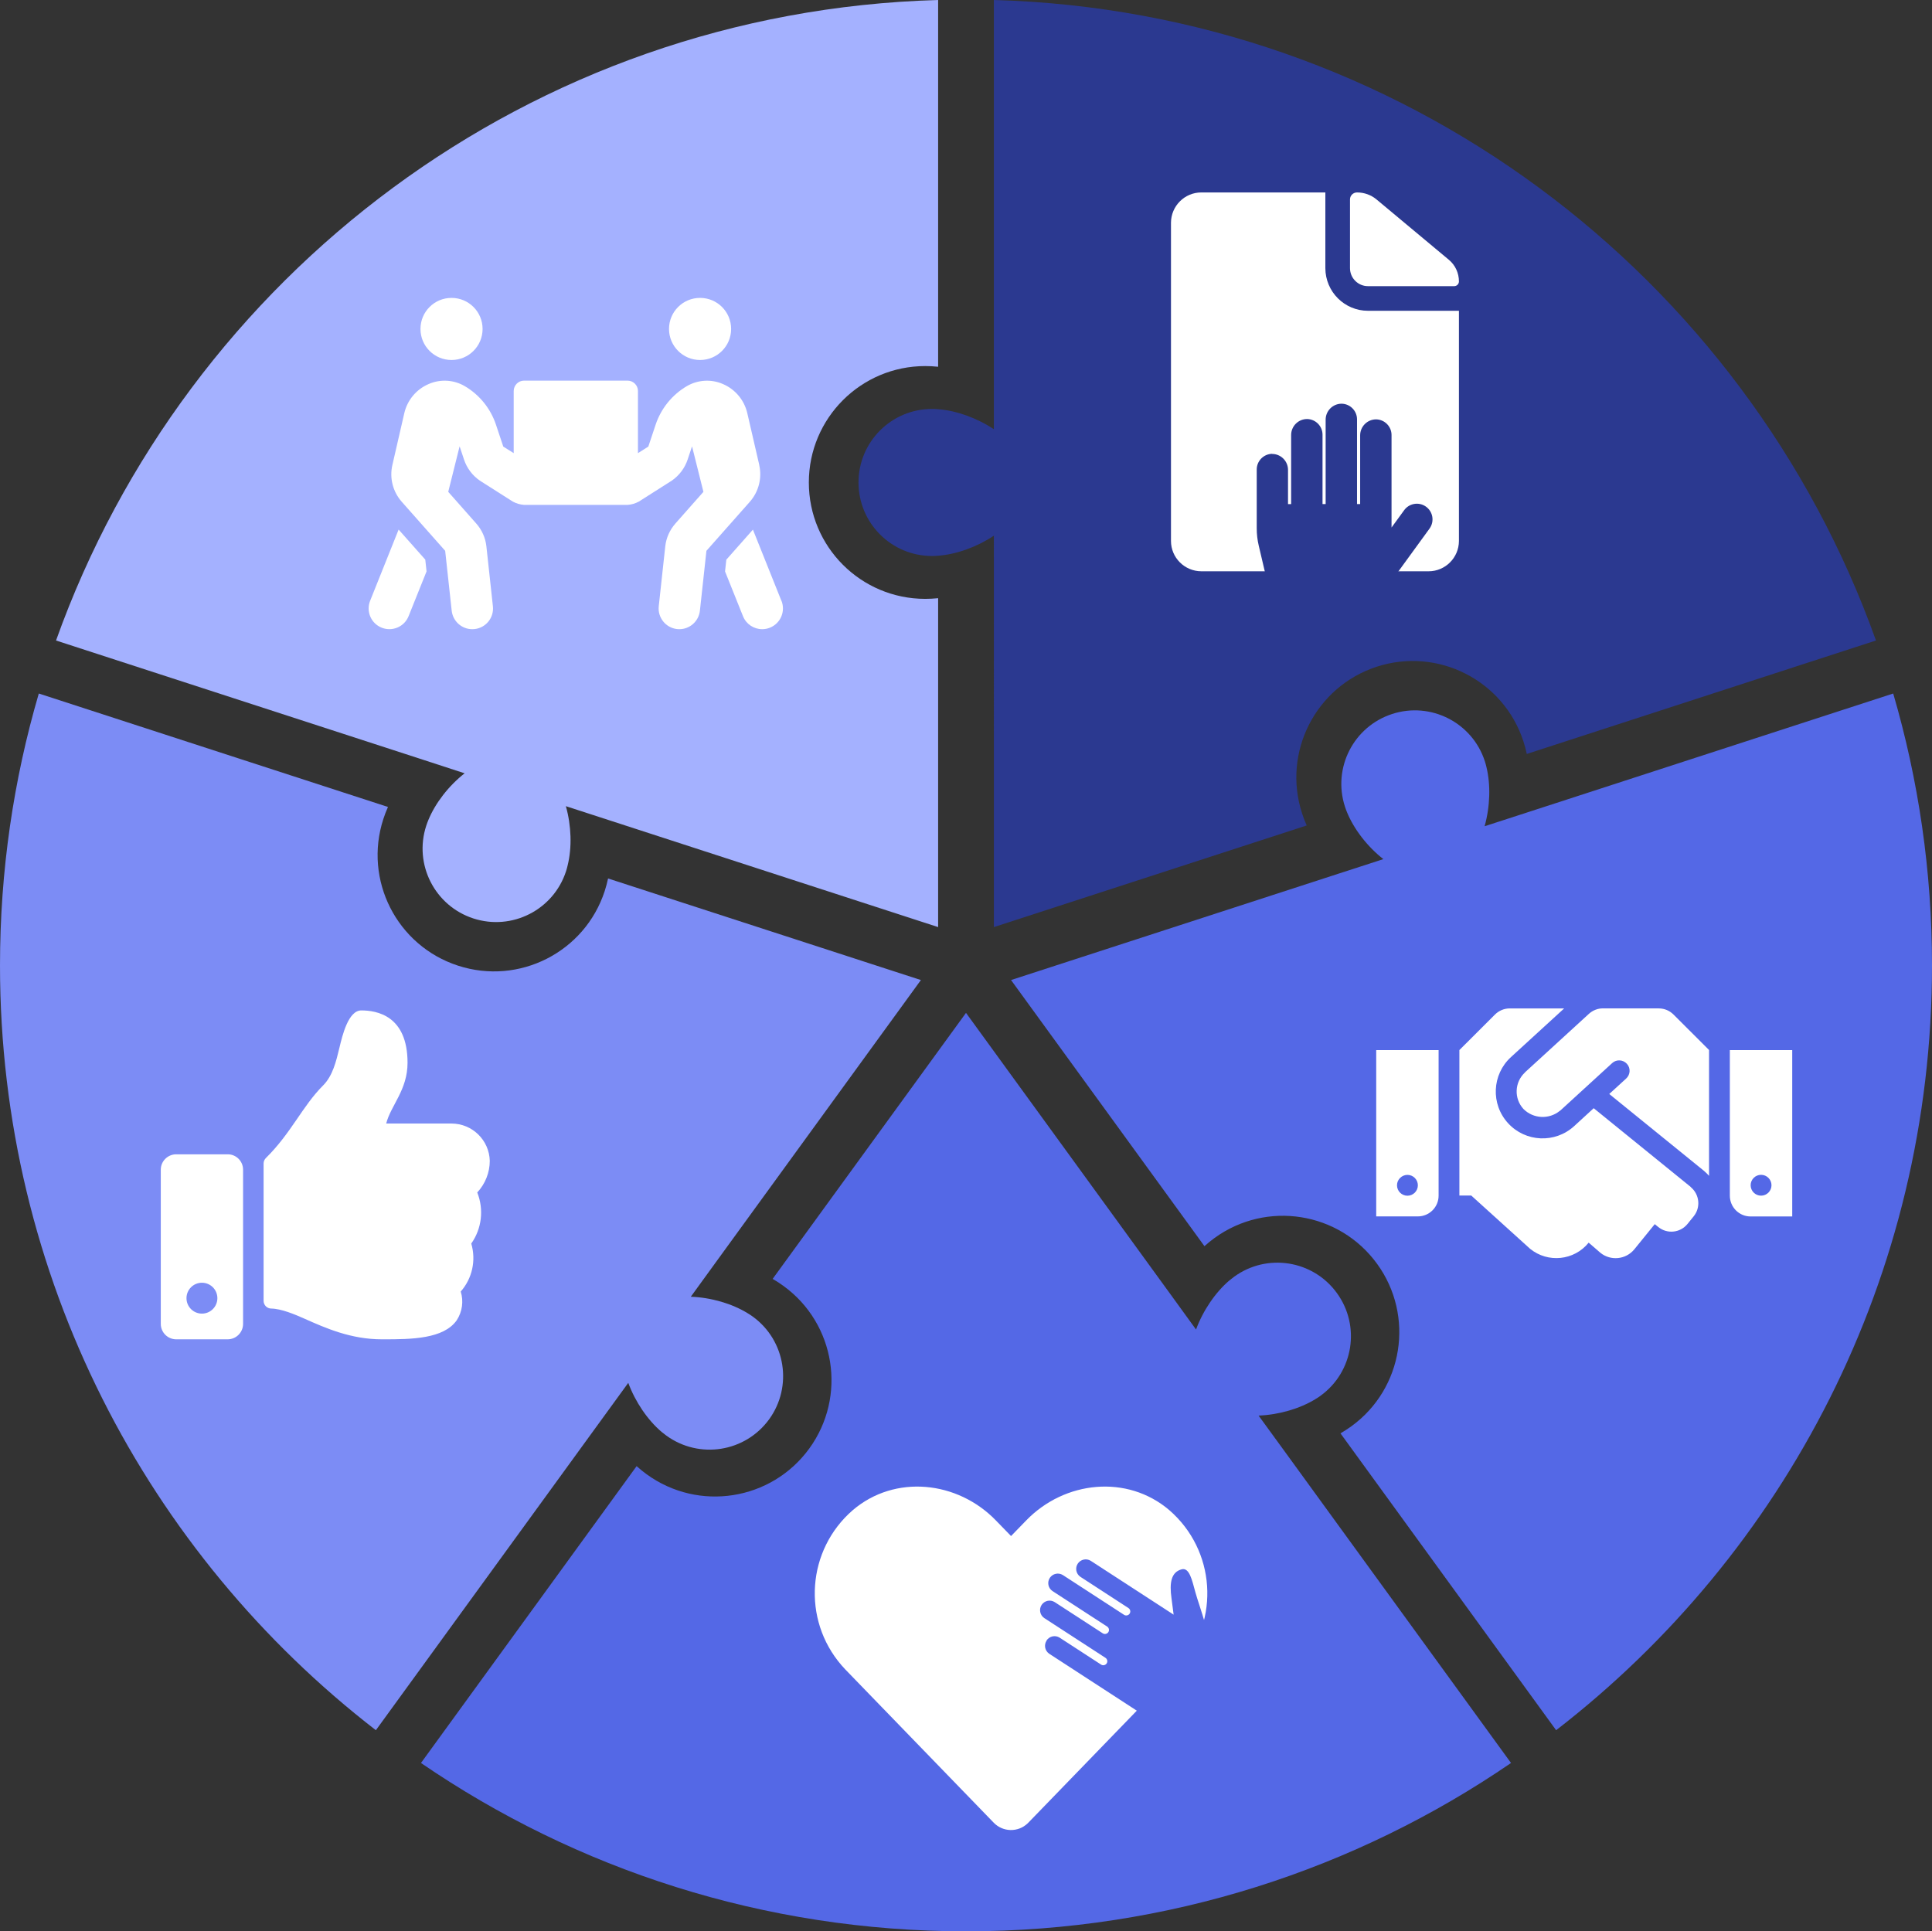
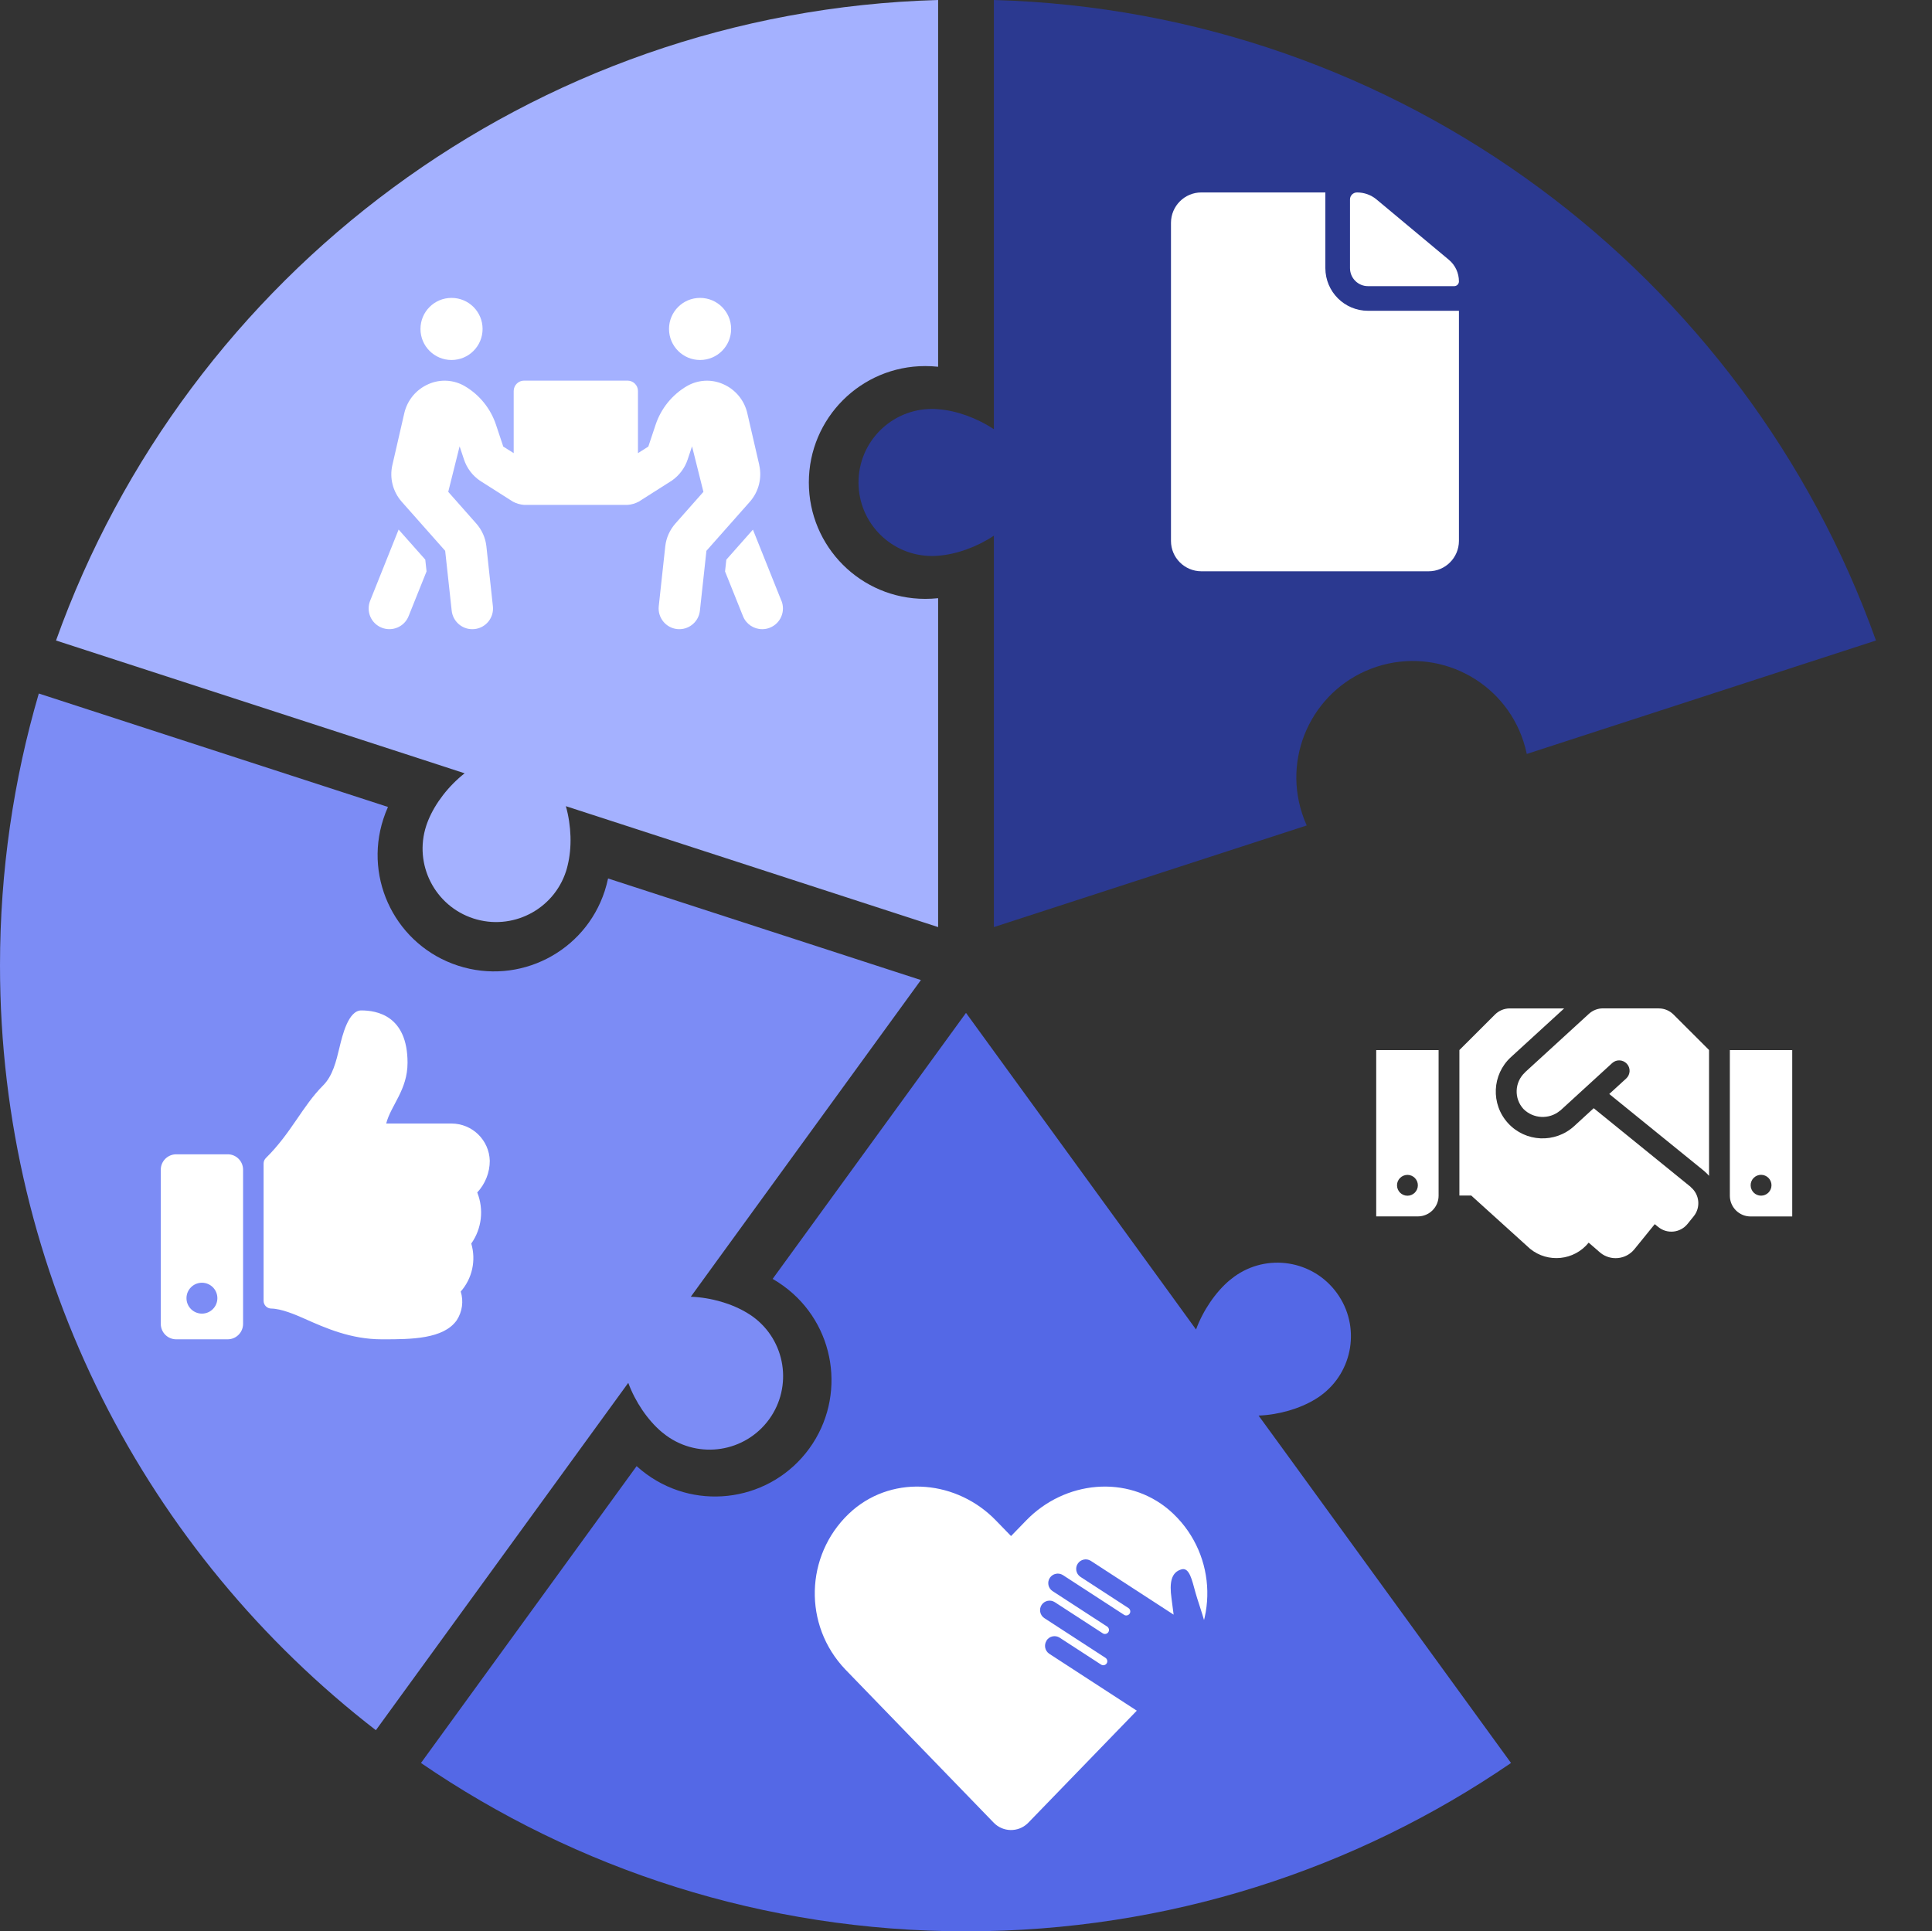
<svg xmlns="http://www.w3.org/2000/svg" id="a" width="346.54" height="346.46" viewBox="0 0 346.54 346.46">
  <rect x="0" y="0" width="346.54" height="346.46" fill="#333333" stroke="none" />
  <defs>
    <style>.k{fill:#a4b1ff;}.l{fill:#fff;}.m{fill:#7c8cf5;}.n{fill:#5468e6;}.o{fill:#2b3990;}</style>
  </defs>
  <path class="o" d="M336.49,114.9l-62.63,20.35c-.17-.78-.37-1.52-.6-2.24-3.56-10.97-15.34-16.97-26.31-13.41-10.96,3.57-16.97,15.35-13.4,26.31,.23,.72,.51,1.44,.83,2.17l-56.11,18.23V96.1c-3.04,2.02-6.72,3.35-10,3.59-.37,.04-.73,.05-1.09,.05-7.29,0-13.19-5.9-13.19-13.19s5.9-13.19,13.19-13.19c.36,0,.72,.01,1.09,.05,3.28,.24,6.96,1.57,10,3.59V0c73.08,2.06,134.82,49.37,158.22,114.9Z" />
  <path class="k" d="M145.08,86.55c0,11.54,9.34,20.88,20.88,20.88,.75,0,1.52-.04,2.31-.12v59l-58.73-19.08-8.04-2.61c.99,3.51,1.11,7.42,.32,10.61-.08,.36-.18,.72-.29,1.06-2.25,6.93-9.69,10.72-16.62,8.47-6.92-2.25-10.72-9.69-8.46-16.62,.11-.34,.24-.69,.38-1.03,1.25-3.04,3.64-6.14,6.51-8.39l-8.04-2.62L10.05,114.9C33.45,49.37,95.19,2.06,168.27,0V65.79c-.79-.08-1.56-.12-2.31-.12-11.54,0-20.88,9.35-20.88,20.88Z" />
  <path class="m" d="M137.95,254.62c-4.29,5.89-12.53,7.19-18.43,2.91-.29-.21-.58-.44-.86-.67-2.5-2.13-4.7-5.36-5.97-8.79l-4.97,6.84-40.3,55.47C26.41,278.69,0,229.03,0,173.19c0-16.94,2.43-33.31,6.96-48.78l62.63,20.35c-.32,.72-.6,1.44-.83,2.16-3.57,10.97,2.43,22.75,13.4,26.31,10.97,3.57,22.75-2.44,26.31-13.4,.23-.72,.43-1.46,.6-2.24l56.11,18.22-36.3,49.96-4.97,6.85c3.65,.14,7.41,1.24,10.21,2.97,.32,.19,.62,.39,.91,.6,5.89,4.28,7.2,12.53,2.92,18.43Z" />
  <path class="n" d="M271.03,316.26c-27.82,19.06-61.49,30.2-97.76,30.2s-69.94-11.14-97.76-30.2l38.68-53.25c.59,.53,1.19,1.02,1.8,1.46,9.33,6.78,22.39,4.71,29.17-4.62,6.77-9.33,4.71-22.38-4.62-29.16-.61-.45-1.26-.87-1.95-1.27l34.68-47.72,36.3,49.96,4.96,6.84c1.27-3.43,3.48-6.67,5.98-8.8,.28-.23,.57-.46,.86-.67,5.89-4.28,14.14-2.98,18.42,2.92,4.29,5.89,2.98,14.14-2.91,18.42-.29,.21-.6,.42-.92,.61-2.8,1.72-6.56,2.82-10.21,2.96l4.98,6.84,40.3,55.48Z" />
-   <path class="n" d="M346.54,173.19c0,55.84-26.41,105.5-67.42,137.19l-38.68-53.25c.68-.4,1.33-.82,1.94-1.26,9.33-6.77,11.4-19.83,4.62-29.16-6.78-9.33-19.83-11.4-29.16-4.62-.61,.44-1.21,.93-1.8,1.46l-34.69-47.74,58.73-19.08,8.05-2.61c-2.87-2.25-5.26-5.35-6.51-8.39-.14-.34-.27-.69-.38-1.03-2.25-6.93,1.54-14.37,8.47-16.62,6.92-2.25,14.37,1.54,16.62,8.47,.11,.34,.21,.69,.29,1.05,.78,3.19,.66,7.11-.33,10.62l8.05-2.61,65.24-21.2c4.53,15.47,6.96,31.84,6.96,48.78Z" />
  <path id="b" class="l" d="M297.54,180.89h-10.02c-.93,0-1.83,.35-2.52,.98l-11.46,10.49s-.02,.04-.03,.05c-1.86,1.74-1.97,4.66-.25,6.53,1.77,1.78,4.61,1.91,6.54,.32,.01-.01,.03-.01,.05-.02l9.32-8.53c.76-.7,1.94-.64,2.64,.12s.64,1.94-.12,2.64h0l-3.04,2.78,16.98,13.78c.33,.28,.64,.58,.92,.9v-22.57l-6.37-6.36c-.7-.7-1.64-1.1-2.63-1.1Zm12.74,7.49v26.11c0,2.06,1.66,3.73,3.72,3.73h7.47v-29.84h-11.19Zm5.6,26.11c-1.03,0-1.87-.84-1.87-1.87s.84-1.87,1.87-1.87c1.03,0,1.87,.84,1.87,1.87h0c0,1.03-.84,1.87-1.87,1.87h0Zm-69.03,3.72h7.46c2.06,0,3.73-1.66,3.73-3.72h0v-26.11h-11.19v29.83Zm5.6-7.45c1.03,0,1.87,.84,1.87,1.87s-.84,1.87-1.87,1.87-1.87-.84-1.87-1.87c0-1.03,.84-1.86,1.87-1.87Zm50.82,2.17l-17.41-14.13-3.5,3.21c-3.42,3.13-8.73,2.9-11.86-.52s-2.9-8.73,.52-11.86l9.54-8.73h-9.77c-.99,0-1.94,.4-2.64,1.1l-6.38,6.37v26.1h2.13l10.55,9.55c3.2,2.6,7.9,2.11,10.49-1.08l.02-.02,2.09,1.81c1.86,1.51,4.59,1.23,6.1-.62h0l3.66-4.51,.63,.51c1.6,1.3,3.94,1.06,5.24-.54h0l1.11-1.37c1.3-1.6,1.06-3.95-.54-5.26h0Z" />
  <path id="c" class="l" d="M209.72,270.89c-7.54-6.42-18.75-5.27-25.66,1.87l-2.71,2.79-2.71-2.79c-6.91-7.14-18.13-8.29-25.66-1.87-8.25,7.13-9.16,19.6-2.03,27.85,.22,.25,.44,.5,.67,.74l26.61,27.48c1.65,1.72,4.38,1.78,6.1,.13,.05-.04,.09-.09,.13-.13l26.61-27.48c7.54-7.87,7.28-20.36-.59-27.9-.25-.24-.5-.46-.76-.69Z" />
  <path id="d" class="n" d="M187.71,294.3c.5-.79,1.55-1.02,2.34-.53l7.45,4.84c.33,.22,.78,.12,1-.21s.12-.78-.21-1l-10.99-7.14c-.78-.53-.98-1.6-.45-2.38,.52-.75,1.53-.97,2.31-.49l8.64,5.61c.33,.22,.78,.12,1-.21s.12-.78-.21-1l-9.82-6.38c-.78-.53-.98-1.6-.45-2.38,.52-.75,1.53-.97,2.31-.49l10.99,7.14c.33,.22,.78,.12,1-.21s.12-.78-.21-1l-8.63-5.61c-.78-.53-.98-1.6-.45-2.38,.52-.75,1.53-.97,2.31-.49l14.87,9.66-.38-2.94c-.39-2.78-.07-4.71,1.86-5.2,1.34-.3,1.8,1.84,2.44,4.18,.61,2.26,3.16,8.83,2.98,12.9-.03,1.16-.39,2.29-1.02,3.27l-2.53,3.89c-2.04,3.14-6.05,3.66-9.81,1.22l-15.86-10.31c-.77-.53-.98-1.57-.46-2.36Z" />
  <path id="e" class="l" d="M80.99,64.58c3.08,0,5.57-2.49,5.57-5.57s-2.49-5.57-5.57-5.57-5.57,2.49-5.57,5.57c0,3.08,2.49,5.57,5.57,5.57Zm44.58,0c3.08,0,5.57-2.49,5.57-5.57s-2.49-5.57-5.57-5.57c-3.08,0-5.57,2.49-5.57,5.57h0c0,3.08,2.5,5.57,5.57,5.57Zm14.59,43.2l-5.11-12.77-4.77,5.39-.23,2.11,3.22,8.03c.56,1.41,1.93,2.33,3.45,2.33,.47,0,.94-.09,1.38-.27,1.9-.76,2.83-2.92,2.07-4.83h0Zm-3.97-24.36l-2.15-9.31c-.54-2.33-2.16-4.27-4.35-5.21-2.11-.93-4.53-.78-6.51,.38-2.63,1.55-4.61,4-5.58,6.9l-1.31,3.93-1.86,1.18v-11.15c0-1.02-.83-1.85-1.86-1.86h-18.57c-1.02,0-1.85,.83-1.86,1.86v11.15l-1.87-1.18-1.31-3.93c-.97-2.9-2.95-5.35-5.58-6.9-1.98-1.17-4.41-1.31-6.51-.38-2.2,.95-3.81,2.88-4.35,5.21l-2.14,9.31c-.54,2.34,.09,4.79,1.67,6.58l7.8,8.81,1.17,10.75c.21,1.88,1.8,3.31,3.69,3.31,.14,0,.27-.01,.41-.02,2.04-.22,3.51-2.05,3.29-4.09h0l-1.17-10.78c-.17-1.51-.81-2.93-1.81-4.06l-5.03-5.69,2.04-8.16,.79,2.37c.51,1.54,1.51,2.86,2.84,3.78l5.93,3.77c.62,.33,1.3,.53,2,.58h18.57c.7-.05,1.38-.25,2-.58l5.93-3.77c1.33-.92,2.33-2.25,2.84-3.78l.79-2.37,2.04,8.16-5.03,5.69c-1,1.14-1.64,2.56-1.81,4.06l-1.17,10.77c-.22,2.04,1.25,3.87,3.28,4.1,.14,.01,.27,.02,.41,.02,1.89,0,3.48-1.43,3.69-3.31l1.17-10.75,7.8-8.81c1.58-1.8,2.2-4.25,1.67-6.58h0Zm-64.69,11.58l-5.11,12.77c-.76,1.91,.16,4.07,2.07,4.83,1.91,.76,4.07-.16,4.83-2.07h0l3.22-8.03-.23-2.11-4.78-5.39Z" />
  <path id="f" class="l" d="M40.83,207.07h-9.22c-1.53,0-2.77,1.24-2.77,2.76v27.66c0,1.53,1.24,2.77,2.77,2.77h9.22c1.53,0,2.77-1.24,2.77-2.77v-27.66c0-1.53-1.24-2.77-2.77-2.76Zm-4.61,28.58c-1.53,0-2.77-1.24-2.77-2.77s1.24-2.77,2.77-2.77,2.77,1.24,2.77,2.77h0c0,1.53-1.24,2.77-2.77,2.77Zm36.88-45c0,4.89-2.99,7.63-3.83,10.9h11.72c3.72,.01,6.76,2.97,6.86,6.69,0,2.1-.81,4.13-2.24,5.67h-.01c1.22,3.05,.82,6.5-1.07,9.17,.89,3.01,.18,6.26-1.89,8.61,.54,1.73,.28,3.62-.71,5.14-2.35,3.38-8.18,3.43-13.11,3.43h-.33c-5.56,0-10.12-2.03-13.78-3.66-1.84-.82-4.24-1.83-6.07-1.86-.75-.01-1.36-.63-1.36-1.38v-24.64c0-.37,.15-.72,.41-.98,4.57-4.51,6.53-9.29,10.27-13.03,1.71-1.71,2.33-4.29,2.93-6.79,.51-2.13,1.58-6.66,3.91-6.66,2.77,0,8.3,.92,8.3,9.39h0Z" />
  <g id="g" transform="translate(-7.313 -3.938)">
    <path id="h" class="l" d="M252.69,55.27h15.46c.46,0,.84-.37,.85-.83,0,0,0-.01,0-.02h0c0-1.5-.66-2.93-1.82-3.89l-12.96-10.81c-.98-.82-2.22-1.26-3.5-1.26h0c-.69,0-1.26,.56-1.26,1.25h0v12.33c0,1.78,1.44,3.23,3.22,3.23h0Z" />
    <path id="i" class="l" d="M245.04,52.05v-13.59h-22.25c-3,0-5.43,2.44-5.44,5.44v57.08c0,3,2.44,5.43,5.44,5.44h40.77c3,0,5.43-2.44,5.44-5.44V59.69h-16.31c-4.22,0-7.64-3.42-7.65-7.65Z" />
  </g>
-   <path id="j" class="o" d="M228.16,81.43c1.58,0,2.86,1.27,2.87,2.85,0,0,0,.01,0,.02v6.13h.56v-12.39c0-1.58,1.27-2.86,2.85-2.87,0,0,.01,0,.02,0,1.53,.03,2.76,1.28,2.76,2.81v12.44h.56v-15.13c0-1.58,1.27-2.86,2.85-2.87,0,0,.01,0,.02,0,1.53,.03,2.76,1.28,2.76,2.81v15.19h.56v-12.32c0-1.58,1.27-2.86,2.85-2.87,0,0,.01,0,.02,0,1.53,.03,2.76,1.28,2.76,2.81v16.59l2.23-3.06c.89-1.28,2.64-1.59,3.91-.71,1.28,.89,1.59,2.64,.71,3.91-.02,.03-.05,.07-.07,.1l-8.83,12.14c-.64,.87-1.65,1.39-2.73,1.39h-13.89c-1.57,0-2.93-1.08-3.29-2.6l-1.86-7.92c-.24-1.01-.36-2.05-.36-3.09v-10.57c0-1.53,1.23-2.78,2.76-2.81Z" />
</svg>